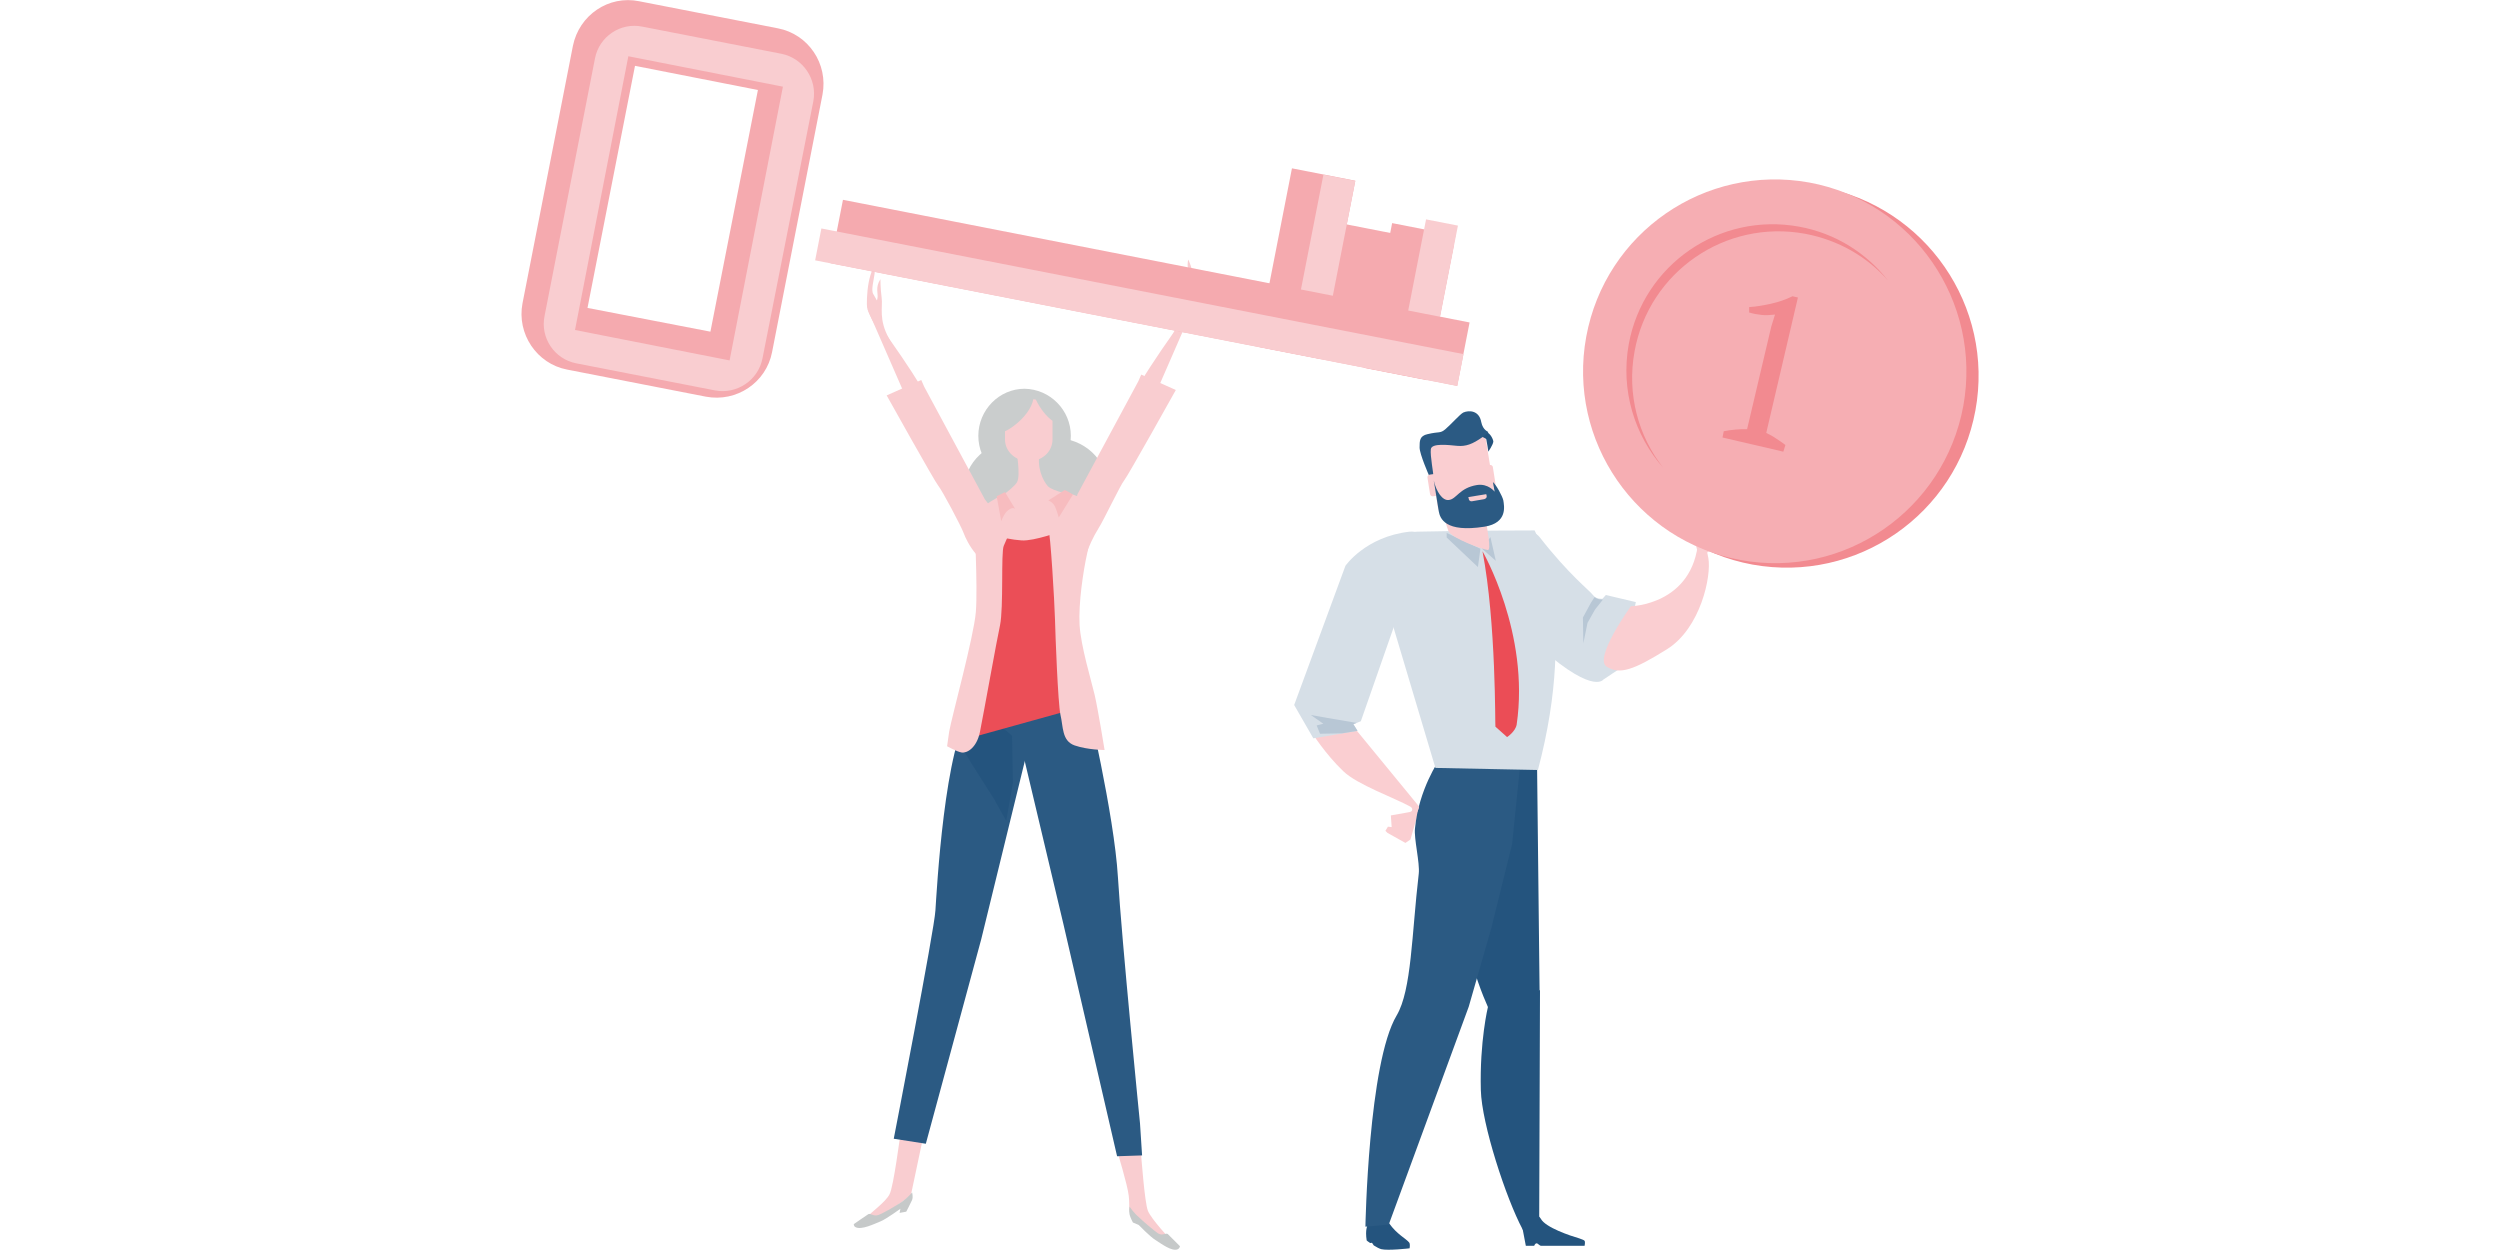
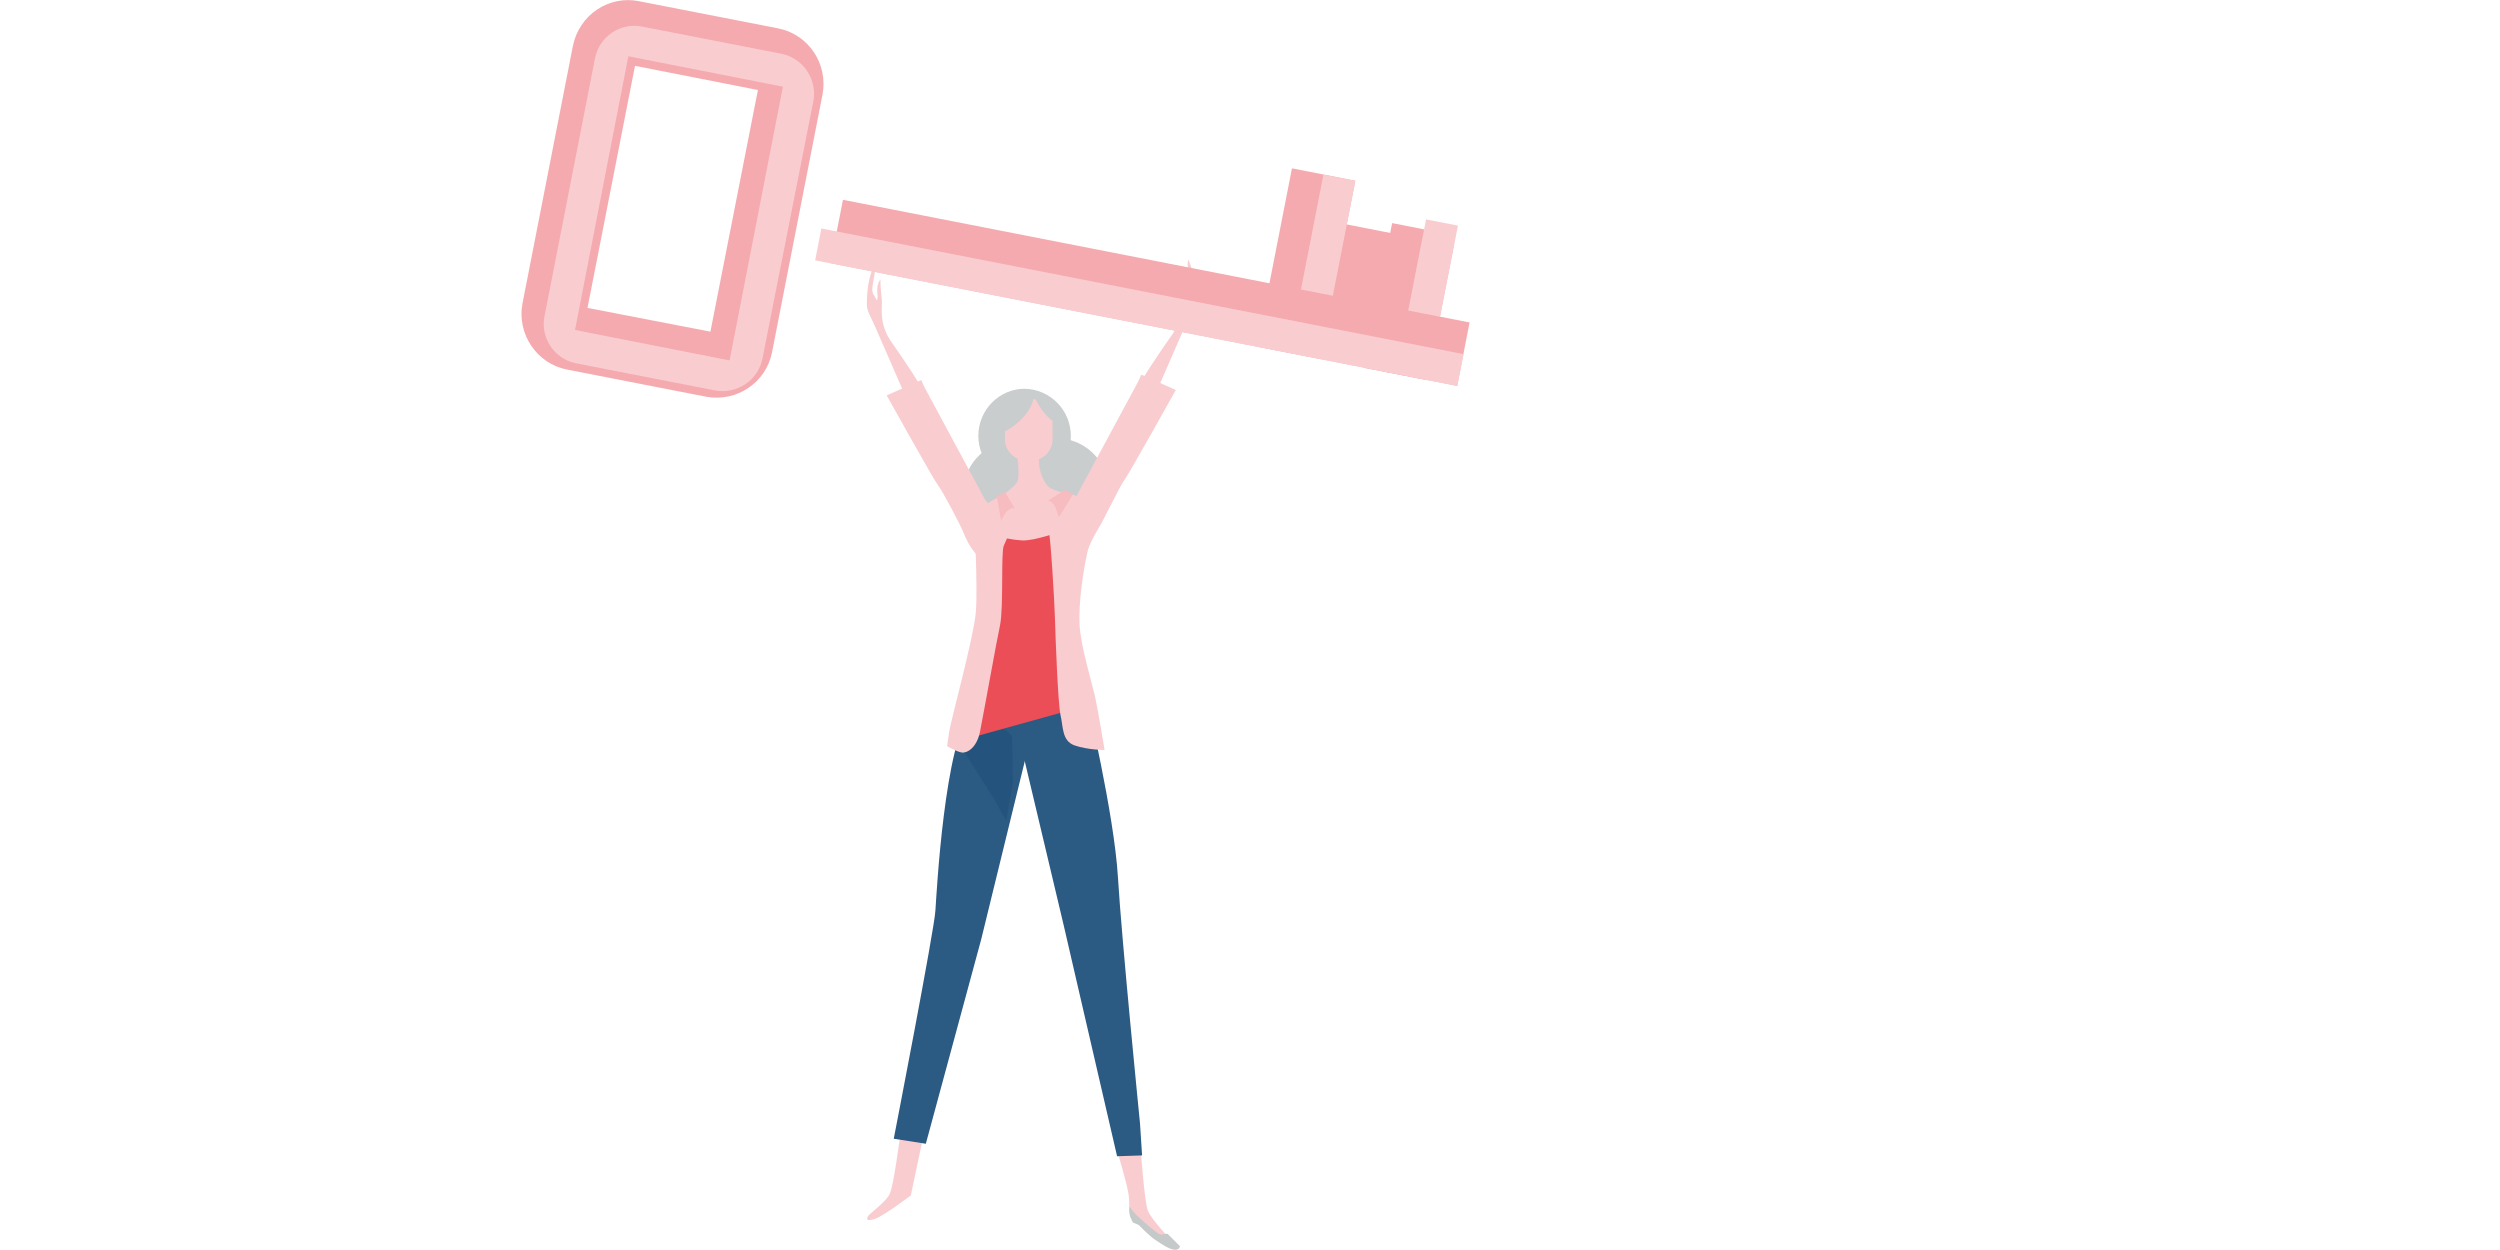
<svg xmlns="http://www.w3.org/2000/svg" xmlns:xlink="http://www.w3.org/1999/xlink" id="Warstwa_1" x="0px" y="0px" viewBox="0 0 600 300" style="enable-background:new 0 0 600 300;" xml:space="preserve">
  <style type="text/css"> .st0{clip-path:url(#SVGID_2_);} .st1{clip-path:url(#SVGID_4_);fill:#CACDCD;} .st2{clip-path:url(#SVGID_4_);fill:#F9CDD0;} .st3{clip-path:url(#SVGID_4_);fill:#2B5A83;} .st4{clip-path:url(#SVGID_4_);fill:#24547E;} .st5{clip-path:url(#SVGID_4_);fill:#EB4E57;} .st6{clip-path:url(#SVGID_4_);fill:#C6C9C9;} .st7{clip-path:url(#SVGID_4_);fill:#F7BCBF;} .st8{clip-path:url(#SVGID_4_);fill:#F5AAAF;} .st9{clip-path:url(#SVGID_6_);} .st10{clip-path:url(#SVGID_8_);fill:#24547E;} .st11{clip-path:url(#SVGID_8_);fill:#FACED1;} .st12{clip-path:url(#SVGID_8_);fill:#D6DFE7;} .st13{clip-path:url(#SVGID_8_);fill:#2B5A83;} .st14{clip-path:url(#SVGID_8_);fill:#EB4D56;} .st15{clip-path:url(#SVGID_8_);fill:#B8C7D5;} .st16{clip-path:url(#SVGID_8_);fill:#F28A90;} .st17{clip-path:url(#SVGID_8_);fill:#F6AEB3;} </style>
  <g id="Layer_3">
    <g>
      <g id="Inteligentny_obiekt_wektorowy_2_">
        <g>
          <defs>
            <rect id="SVGID_1_" x="125.2" y="0" width="227.6" height="300" />
          </defs>
          <clipPath id="SVGID_2_">
            <use xlink:href="#SVGID_1_" style="overflow:visible;" />
          </clipPath>
          <g class="st0">
            <defs>
              <rect id="SVGID_3_" x="125.2" y="0" width="227.6" height="300" />
            </defs>
            <clipPath id="SVGID_4_">
              <use xlink:href="#SVGID_3_" style="overflow:visible;" />
            </clipPath>
            <path class="st1" d="M265.8,116.9c0,6.5-5.7,11.8-12.7,11.8c-7,0-12.7-5.3-12.7-11.8c0-6.5,5.7-11.8,12.7-11.8 C260.2,105.1,265.8,110.4,265.8,116.9" />
            <path class="st1" d="M256.8,117.5c0,6.5-5.7,11.8-12.7,11.8c-7,0-12.7-5.3-12.7-11.8c0-6.5,5.7-11.8,12.7-11.8 C251.1,105.7,256.8,111,256.8,117.5" />
            <path class="st2" d="M226.9,107.7c0,0,1.9-1-3.4-10.7c-5.3-9.7-15.3-22.8-15.3-22.8l10.2,23.4 C218.4,97.5,222.7,106.3,226.9,107.7" />
            <path class="st2" d="M236.4,119.9l-14.6-27.1l-0.7-1.6l-8.3,3.7c0,0,11.6,20.8,12.4,21.7c0.8,0.9,5.5,9.7,6.1,11.4 c0.6,1.7,4.4,9.7,9.7,6.8C246.3,131.8,236.4,119.9,236.4,119.9" />
            <path class="st2" d="M213.4,81.3c-2.6-4.6-1.5-7.6-1.8-9.8c-0.3-2.2-0.3-4.5-0.3-4.5c-1.3,2-0.5,3.5-0.7,4.5 c-0.2,1,0,0.7-1-0.9c-0.6-0.9,0.1-3.3,0.3-4.9c0.2-1.4-0.1-2.1-0.1-2.1s-0.9,2-1.3,4.1c-0.5,2.6-0.5,5.5-0.4,6.1 c0.2,1.2,1.8,4.3,3.3,6.3C212.9,82.6,215.3,84.6,213.4,81.3" />
            <path class="st2" d="M268.1,106.3c0,0-1.9-1,3.4-10.7c5.3-9.7,15.3-22.8,15.3-22.8l-10.2,23.4 C276.6,96.2,272.3,105,268.1,106.3" />
            <path class="st2" d="M258.6,118.6l14.6-27.1l0.7-1.6l8.3,3.7c0,0-11.6,20.8-12.4,21.7c-0.8,0.9-5.1,9.9-6.1,11.4 c-3.1,5-3.1,7.9-3.8,7.2C255.6,129.7,258.6,118.6,258.6,118.6" />
            <path class="st2" d="M281.6,80c2.6-4.6,1.5-7.6,1.8-9.8c0.3-2.2,0.3-4.5,0.3-4.5c1.3,2,0.5,3.5,0.7,4.5c0.2,1,0,0.7,1-0.9 c0.6-0.9-0.1-3.3-0.3-4.9c-0.2-1.4,0.1-2.1,0.1-2.1s0.9,2,1.3,4.1c0.5,2.6,0.5,5.5,0.4,6.1c-0.2,1.2-1.8,4.3-3.3,6.3 C282.1,81.3,279.7,83.3,281.6,80" />
            <path class="st2" d="M221.6,272.7l-3,14.2c0,0-6.7,5.1-8.8,5.7c-2.2,0.6-1.7-0.2-1.5-0.7c0.2-0.5,4.3-3.4,5.2-5.3 c1-1.9,2.5-14.2,2.7-14.8C216.5,271.3,221.6,272.7,221.6,272.7" />
            <path class="st2" d="M268.1,276.2c0,0,2.5,8.1,2.8,10.8s-0.2,3.7,0.7,4.5c0.9,0.8,6.8,7.4,8.2,7.4c1.3-0.1,1.2-1.3,1.2-1.3 s-4.7-5-5.5-7c-0.8-2-1.6-13.2-1.7-14.3C273.8,275.1,268.1,276.2,268.1,276.2" />
            <path class="st3" d="M248,174.3l-12.5,51.1l-13.3,49.1l-7.7-1.2c0,0,9.8-50.4,10-54.8c0.3-4.4,2.2-40.3,8.6-47.9 C239.5,163,248,174.3,248,174.3" />
            <path class="st4" d="M242.9,176.6c0,0-7.3-7.3-11.7-2.9c-0.4,1.2-0.8,2.7-1.2,4.3c4,6.8,7.7,12.3,8.6,13.8 c0.4,0.7,1.4,2.6,2.9,5.2l1.6-9.1L242.9,176.6z" />
            <path class="st3" d="M260.8,167.7c0,0,6.6,27.7,7.5,42.8c0.9,15.1,5.3,59.1,5.3,59.1l0.5,7.7l-6,0.2l-12.9-55.8L243,170.3 L260.8,167.7z" />
            <path class="st1" d="M257,104.6c0,6.2-5,11.3-11.1,11.3c-6.1,0-11.1-5.1-11.1-11.3c0-6.2,5-11.3,11.1-11.3 C252,93.4,257,98.4,257,104.6" />
            <path class="st2" d="M243.9,108c0,0,1.1,6,0.2,7.7c-0.9,1.7-6.9,5.5-7.8,6.7c-0.9,1.2,1.8,10.2,10.4,8.9s12.3-5.6,12.3-6.9 c0-1.3,4-3.7,1.2-4.7c-2.8-1-7.4-1.7-8.7-3c-1.2-1.3-2.8-4.7-1.9-8.2C250.5,104.9,243.9,108,243.9,108" />
            <path class="st2" d="M248.6,95.9c-0.2,0-0.4-0.1-0.6-0.1c-0.4,2.1-2.1,4.5-4.8,6.5c-0.7,0.5-1.3,0.9-2,1.2v2 c0,2.9,2.6,5.2,5.7,5.2c3.2,0,5.7-2.3,5.7-5.2V101C251.2,100,249.7,98.2,248.6,95.9" />
            <path class="st5" d="M258.4,170l-26.3,7.3l4.1-22.9l-0.9-26.9c0,0,5.3,1.9,9.9,2.2c3,0.2,9.5-2.2,9.5-2.2L258.4,170z" />
            <path class="st2" d="M233.8,124.2c0,0,0.9,16.6,0.4,22.7c-0.5,6-5.8,25.2-6.4,28.7l-0.5,3.5c0,0,2.3,1.3,3.5,1.5 c1.2,0.2,3.6-1,4.4-5c1-5,4.1-22.4,4.8-25.5c0.9-4.4,0.2-17.5,0.9-19.1c0.7-1.7,3.3-7.1,2.9-8.5c-0.4-1.3-2.9-3.8-2.9-3.8 S235.2,121.1,233.8,124.2" />
            <path class="st2" d="M256.1,118.2c0,0-3.4,1.4-4.5,1.9c-1.1,0.5-0.5,6,0,6.8c0.5,0.8,1.5,17.8,1.6,21.8 c0.1,4,0.7,19.9,1.3,22.8c0.7,2.9,0.3,6.3,3.4,7.4c3.2,1.1,7.2,1.1,7.2,1.1s-1.6-9.9-2.4-13.3c-0.8-3.4-3.3-11.6-3.6-16.7 c-0.3-5.2,0.9-13.1,1.8-17.1c1.1-4.6,1.6-10.8,1.9-11.6C263.1,120.5,257.1,118.6,256.1,118.2" />
-             <path class="st6" d="M218.9,286.2c0,0,0.3,1,0,1.8c-0.3,0.7-1.4,2.8-1.4,2.8l-1.6,0.3l0.2-1c0,0-3.3,2.4-4.7,3 c-1.5,0.6-4.7,2.2-6.1,1.4c-0.4-0.2-0.4-0.7-0.4-0.7s3-2.1,3.5-2.4c0.5-0.3,1.2,0.6,2.4,0.2c1.2-0.4,4.7-2.5,5.7-3.2 C217.8,287.5,218.9,286.2,218.9,286.2" />
            <path class="st6" d="M271.1,289.6c0,0-0.2,1,0,1.9c0.2,0.8,0.8,1.9,0.8,1.9l1.4,0.6c0,0,2.7,2.8,4,3.6c1.3,0.8,4,2.9,5.4,2.2 c0.4-0.2,0.5-0.7,0.5-0.7s-2.5-2.5-2.9-2.9c-0.4-0.4-1.2,0.4-2.2-0.1c-1-0.6-4-3.2-4.8-4C272.1,291.1,271.1,289.6,271.1,289.6" />
            <path class="st7" d="M255.4,117.7l-3.8,2.4c0,0,1.1,0.4,1.6,1.5c0.5,1.1,0.9,2.6,0.9,2.6l3.4-5.5 C257.5,118.7,255.4,117.3,255.4,117.7" />
            <path class="st7" d="M241.2,118.1l0.6,1l2,3.3c0,0-0.4-1.1-1.9,0.1c-1,0.8-1.6,2.6-1.6,2.6l-1.1-6L241.2,118.1z" />
            <rect x="291.8" y="55.5" transform="matrix(0.192 -0.981 0.981 0.192 191.227 358.771)" class="st8" width="43.6" height="15.5" />
            <rect x="260.5" y="-16" transform="matrix(0.192 -0.981 0.981 0.192 149.319 318.712)" class="st8" width="15.5" height="169.3" />
            <rect x="314.6" y="53.2" transform="matrix(0.192 -0.981 0.981 0.192 197.346 380.03)" class="st8" width="29.8" height="33.9" />
            <path class="st8" d="M136.1,88.7l33.3,6.5c7.4,1.4,14.5-3.4,15.9-10.7l12.1-61.8c1.4-7.4-3.4-14.5-10.7-15.9l-33.3-6.5 C146.1-1.2,139,3.6,137.5,11l-12.1,61.8C124,80.1,128.8,87.3,136.1,88.7 M152.4,15.8l29.5,5.8l-11.4,58L141,73.9L152.4,15.8z" />
            <path class="st2" d="M187.5,12.9c5.2,1,8.7,6.1,7.7,11.4L183,86c-1,5.2-6.1,8.7-11.4,7.7l-33.3-6.5c-5.2-1-8.7-6.1-7.6-11.4 L142.8,14c1-5.2,6.1-8.7,11.4-7.6L187.5,12.9z M187.9,20.8l-37.1-7.3L138,79.2l37.1,7.3L187.9,20.8z" />
            <rect x="317.4" y="60.5" transform="matrix(0.192 -0.981 0.981 0.192 207.024 388.027)" class="st8" width="43.6" height="15.5" />
            <rect x="330.5" y="57.5" transform="matrix(0.192 -0.981 0.981 0.192 218.108 387.706)" class="st2" width="28.1" height="7.8" />
            <rect x="304.8" y="52.5" transform="matrix(0.192 -0.981 0.981 0.192 202.205 358.409)" class="st2" width="28.1" height="7.8" />
            <rect x="263.6" y="-12.2" transform="matrix(0.192 -0.981 0.981 0.192 145.022 321.074)" class="st2" width="7.8" height="169.3" />
          </g>
        </g>
      </g>
      <g id="Inteligentny_obiekt_wektorowy_3_">
        <g>
          <defs>
            <rect id="SVGID_5_" x="310.7" y="43.1" width="164.2" height="256.9" />
          </defs>
          <clipPath id="SVGID_6_">
            <use xlink:href="#SVGID_5_" style="overflow:visible;" />
          </clipPath>
          <g class="st9">
            <defs>
-               <rect id="SVGID_7_" x="310.7" y="43.1" width="164.2" height="256.9" />
-             </defs>
+               </defs>
            <clipPath id="SVGID_8_">
              <use xlink:href="#SVGID_7_" style="overflow:visible;" />
            </clipPath>
            <path class="st10" d="M338.2,298.2c0.3,0.4,0.1,1.4,0.1,1.4s-5.2,0.6-6.8,0.2c-0.4-0.1-1.2-0.5-1.8-0.9 c-0.1-0.1-0.3-0.5-0.4-0.6c-0.2-0.1-0.3,0.1-0.5,0c-0.5-0.3-0.8-0.6-0.8-0.6c-0.4-2.6,0.2-3.6,0.2-3.6s4.4-1.6,5.2-0.5 C335.2,296.2,337.5,297.3,338.2,298.2" />
            <path class="st10" d="M365.4,294.8l0.8,4.2h2c0,0,0.2-0.6,0.6-0.6c0.3,0,0.7,0.6,1.1,0.6h2.2h8.2c0,0,0.2-0.9,0-1.2 c-0.1-0.2-0.8-0.4-1.3-0.6c-2.1-0.6-8.1-2.6-9.2-4.7C368.4,290,365.4,294.8,365.4,294.8" />
            <polyline class="st11" points="337.3,202.3 333,199.9 332.5,199.4 333.1,198.4 334,198.5 333.8,195.7 338.3,194.9 340.7,193.9 338.5,201.5 " />
            <path class="st12" d="M357.2,133.9c0,0-4.8,5.3,10,19.3c14.9,14,17.6,9.9,17.6,9.9l4.5-3l3.3-15.6l-7.2-1.7l-0.8,0.9 c0,0-1.5,0.2-2.3-0.9c-0.8-1.1-5.7-4.8-12.8-13.9C366.3,124.8,358.1,132.9,357.2,133.9" />
            <path class="st11" d="M391.4,145.5c0,0,15-0.3,16.2-15.9c0.4-4.6,1.5-0.2,2.4,4.3c0.8,4.4-1.9,16.9-9.9,21.9 c-8,5-11.4,6.2-14.5,4.2C382.4,158,391.4,145.5,391.4,145.5" />
            <path class="st10" d="M369.4,294.8c0,0-2.3,3.4-4,0.2c-3.9-7.3-9.8-25.2-10-33.4c-0.3-11.7,1.7-19.9,1.7-19.9l12.5-4.1 L369.4,294.8z" />
            <path class="st10" d="M368.9,184l0.6,53.7l-11.3,6.3c0,0-6.8-12.8-7.7-29.2c-0.4-6.9-0.5-22.5,3.3-27.8 C359.1,179.8,368.9,184,368.9,184" />
            <path class="st13" d="M364.8,184l-1.9,18.6l-5,20.2l-5.4,18.8l-19.2,52.3l-5.6,0.5c0,0,0.7-39.3,7.5-50.7 c3.6-6.1,3.6-19.5,5.3-34c0.3-2.6-1.2-8.5-0.9-10.9c0.9-9.4,5.8-16.4,5.8-16.4L364.8,184z" />
            <path class="st12" d="M369.1,184.8l-24.6-0.5L334,149.1c0,0-6.8-21.3,6.2-21.5c13.1-0.3,28.1-0.3,28.1-0.3 S379.1,147.2,369.1,184.8" />
            <path class="st11" d="M325,174.6l15.6,19c0,0-0.6,2.8-1.8,1.3c-0.2-0.2,0.6-0.7-0.3-1.3c-3.8-2.1-12.8-5.3-16.1-8.5 c-4.4-4.2-7.5-9.2-7.5-9.2L325,174.6z" />
            <path class="st14" d="M355.8,132.3c0,0,11.4,19.7,8.2,41.6c-0.3,1.7-2.3,3-2.3,3l-2.8-2.5C358.8,174.3,359.1,149.6,355.8,132.3 " />
            <polygon class="st15" points="355.3,131.7 354.7,136.1 347.2,129 347.2,127.9 " />
            <polygon class="st15" points="357.7,128.9 359,134.6 355.7,131.7 " />
            <path class="st15" d="M379.9,148.2l1.9-3.5l0.9-1.4c0.8,0.7,2,0.6,2,0.6l-1.9,2.4l-1.8,3.2l-1,4.9L379.9,148.2z" />
            <path class="st12" d="M335.2,148.5l-8.6,24.6l-1.8,0.7l1,1.6l-10.6,1.8l-4.6-8l12.3-33.4c0,0,4.8-7,15.4-8.2 C346,126.8,335.8,146.5,335.2,148.5" />
            <path class="st15" d="M314.6,171.6c0,0,7.2,1.3,11,1.9l-0.8,0.3l1,1.6l-3.7,0.6l-5.3,0.1l-0.8-2l1.6-0.4L314.6,171.6z" />
            <path class="st11" d="M346.3,122.7c0.3,1.4,0.8,3.4,1.3,4.7c0.9,1.9,8.2,4.4,9.4,4.6c1.1,0.3-0.3-5.7-0.3-7.1 c0-1-0.7-0.7,0.1-2.2H346.3z" />
-             <path class="st11" d="M358.9,119.6c0.2,1.2-0.6,2.3-1.8,2.5l-9.5,1.5c-1.2,0.2-2.3-0.6-2.5-1.8l-2.3-14.1 c-0.2-1.2,0.6-2.3,1.8-2.5l9.5-1.5c1.2-0.2,2.3,0.6,2.5,1.8L358.9,119.6z" />
            <path class="st10" d="M357.2,108.4c0,0,1.1-1.6,1.2-2.4c0-0.4-0.6-2-1.8-2.4c-1.2-0.4-1.9,0.8-1.9,0.8s1.8,0.7,2,1 C356.8,105.7,357.2,108.4,357.2,108.4" />
            <path class="st13" d="M343,114.2c0,0-2.3-5.2-2.3-6.8c0-1.6,0-2.8,1.9-3.2c2.9-0.7,3-0.1,4.3-1.2c1.3-1.1,3.5-3.6,4.3-4 c1.4-0.6,3.8-0.5,4.3,2.3c0.4,2,1.7,2.3,1.7,2.4c-0.1,0.3-0.6,0.6-1.4,1.2c-2.4,1.7-4,2.3-6.1,2.1c-2.1-0.2-6.1-0.7-6.3,0.8 c-0.2,1.6,0.7,6.1,0.6,6.5C343.9,114.5,343.4,114.4,343,114.2" />
            <path class="st11" d="M346.7,118c0.1,0.4-0.2,0.8-0.6,0.8l-2.1,0.3c-0.4,0.1-0.8-0.2-0.8-0.6l-0.6-3.8 c-0.1-0.4,0.2-0.8,0.6-0.8l2.1-0.3c0.4-0.1,0.8,0.2,0.8,0.6L346.7,118z" />
            <path class="st11" d="M358.9,116c0.1,0.4-0.2,0.8-0.6,0.8l-2.1,0.3c-0.4,0.1-0.8-0.2-0.8-0.6l-0.6-3.8 c-0.1-0.4,0.2-0.8,0.6-0.8l2.1-0.3c0.4-0.1,0.8,0.2,0.8,0.6L358.9,116z" />
            <path class="st13" d="M344.1,115.3c0,0,0.9,5.6,1.2,7.4c0.3,1.7,1.5,5.2,11,3.7c5.6-0.9,4.7-5,4.5-6.3c-0.2-1-1.8-3.9-2.5-4.4 c0,0,0.4,2.3,0.4,2.3s-1.5-2-4.2-1.6c-4.3,0.7-4.9,3.4-6.8,3.6C346.2,120.2,344.7,118,344.1,115.3" />
            <path class="st11" d="M353.3,120.3l2.9-0.5c0.4-0.1,0.7-0.4,0.6-0.8l-0.1-0.4l-4.3,0.7l0.1,0.4 C352.5,120.1,352.9,120.4,353.3,120.3" />
            <path class="st11" d="M407.4,132.3c0,0-1.4-4.8-0.7-6c0.7-1.2,3.7-5.4,3.7-5.4l0.8-1c0,0,1.5,0.4-0.5,3.2c-2,2.8-0.3,2-0.3,2 l2.7-1.8l3.5-1.9l1.4-1.1c0,0,0.8-0.7,1.1-0.7c0.9,0,0.5,0.8,0.5,0.8l-5.3,4.6l6-2.8c0,0,0.8-0.2,1.1,0.2c0.2,0.4,0,0.5,0,0.5 l-6.1,4.9l3.2-1.1c0,0,0.8-0.2,1.1,0.2c0.3,0.4,0.4,0.5,0.4,0.5l-11.9,6L407.4,132.3z" />
            <path class="st11" d="M415.2,126l4.3-1.7c0,0,0.9-0.5,1.5-0.4c0.6,0.1,0.6,0.7,0.6,0.7l-6.3,3.3L415.2,126z" />
            <path class="st16" d="M474.1,98.5c-4.6,25-28.5,41.5-53.5,37c-25-4.6-41.5-28.6-37-53.6c4.6-25,28.5-41.5,53.5-37 C462.1,49.5,478.7,73.5,474.1,98.5" />
            <path class="st17" d="M471.2,97.4c-4.6,25-28.5,41.6-53.5,37c-25-4.6-41.6-28.6-37-53.6c4.6-25,28.5-41.5,53.5-37 C459.2,48.4,475.7,72.4,471.2,97.4" />
            <path class="st16" d="M392.3,84.3c3.5-19.1,21.8-31.7,40.9-28.2c8,1.5,14.9,5.5,19.9,11.2c-5.1-6.5-12.5-11.3-21.3-12.9 c-19.1-3.5-37.4,9.1-40.9,28.2c-2,11.1,1.4,21.9,8.3,29.7C393.2,104.7,390.4,94.6,392.3,84.3" />
            <path class="st16" d="M428,108.4l-14.6-3.4l0.3-1.5c0.9-0.2,1.8-0.3,2.8-0.4c0.9-0.1,1.8-0.1,2.8-0.1l5.8-24.6l0.9-2.9 c-1,0.1-2.1,0.2-3.1,0.1c-1-0.1-2.1-0.3-3.1-0.6l0-1.3c1.7-0.1,3.4-0.4,5.2-0.8c1.8-0.4,3.6-1,5.2-1.8l1.3,0.3l-7.6,32.5 c0.8,0.4,1.6,0.8,2.3,1.3c0.8,0.5,1.5,1,2.3,1.6L428,108.4z" />
          </g>
        </g>
      </g>
    </g>
  </g>
</svg>